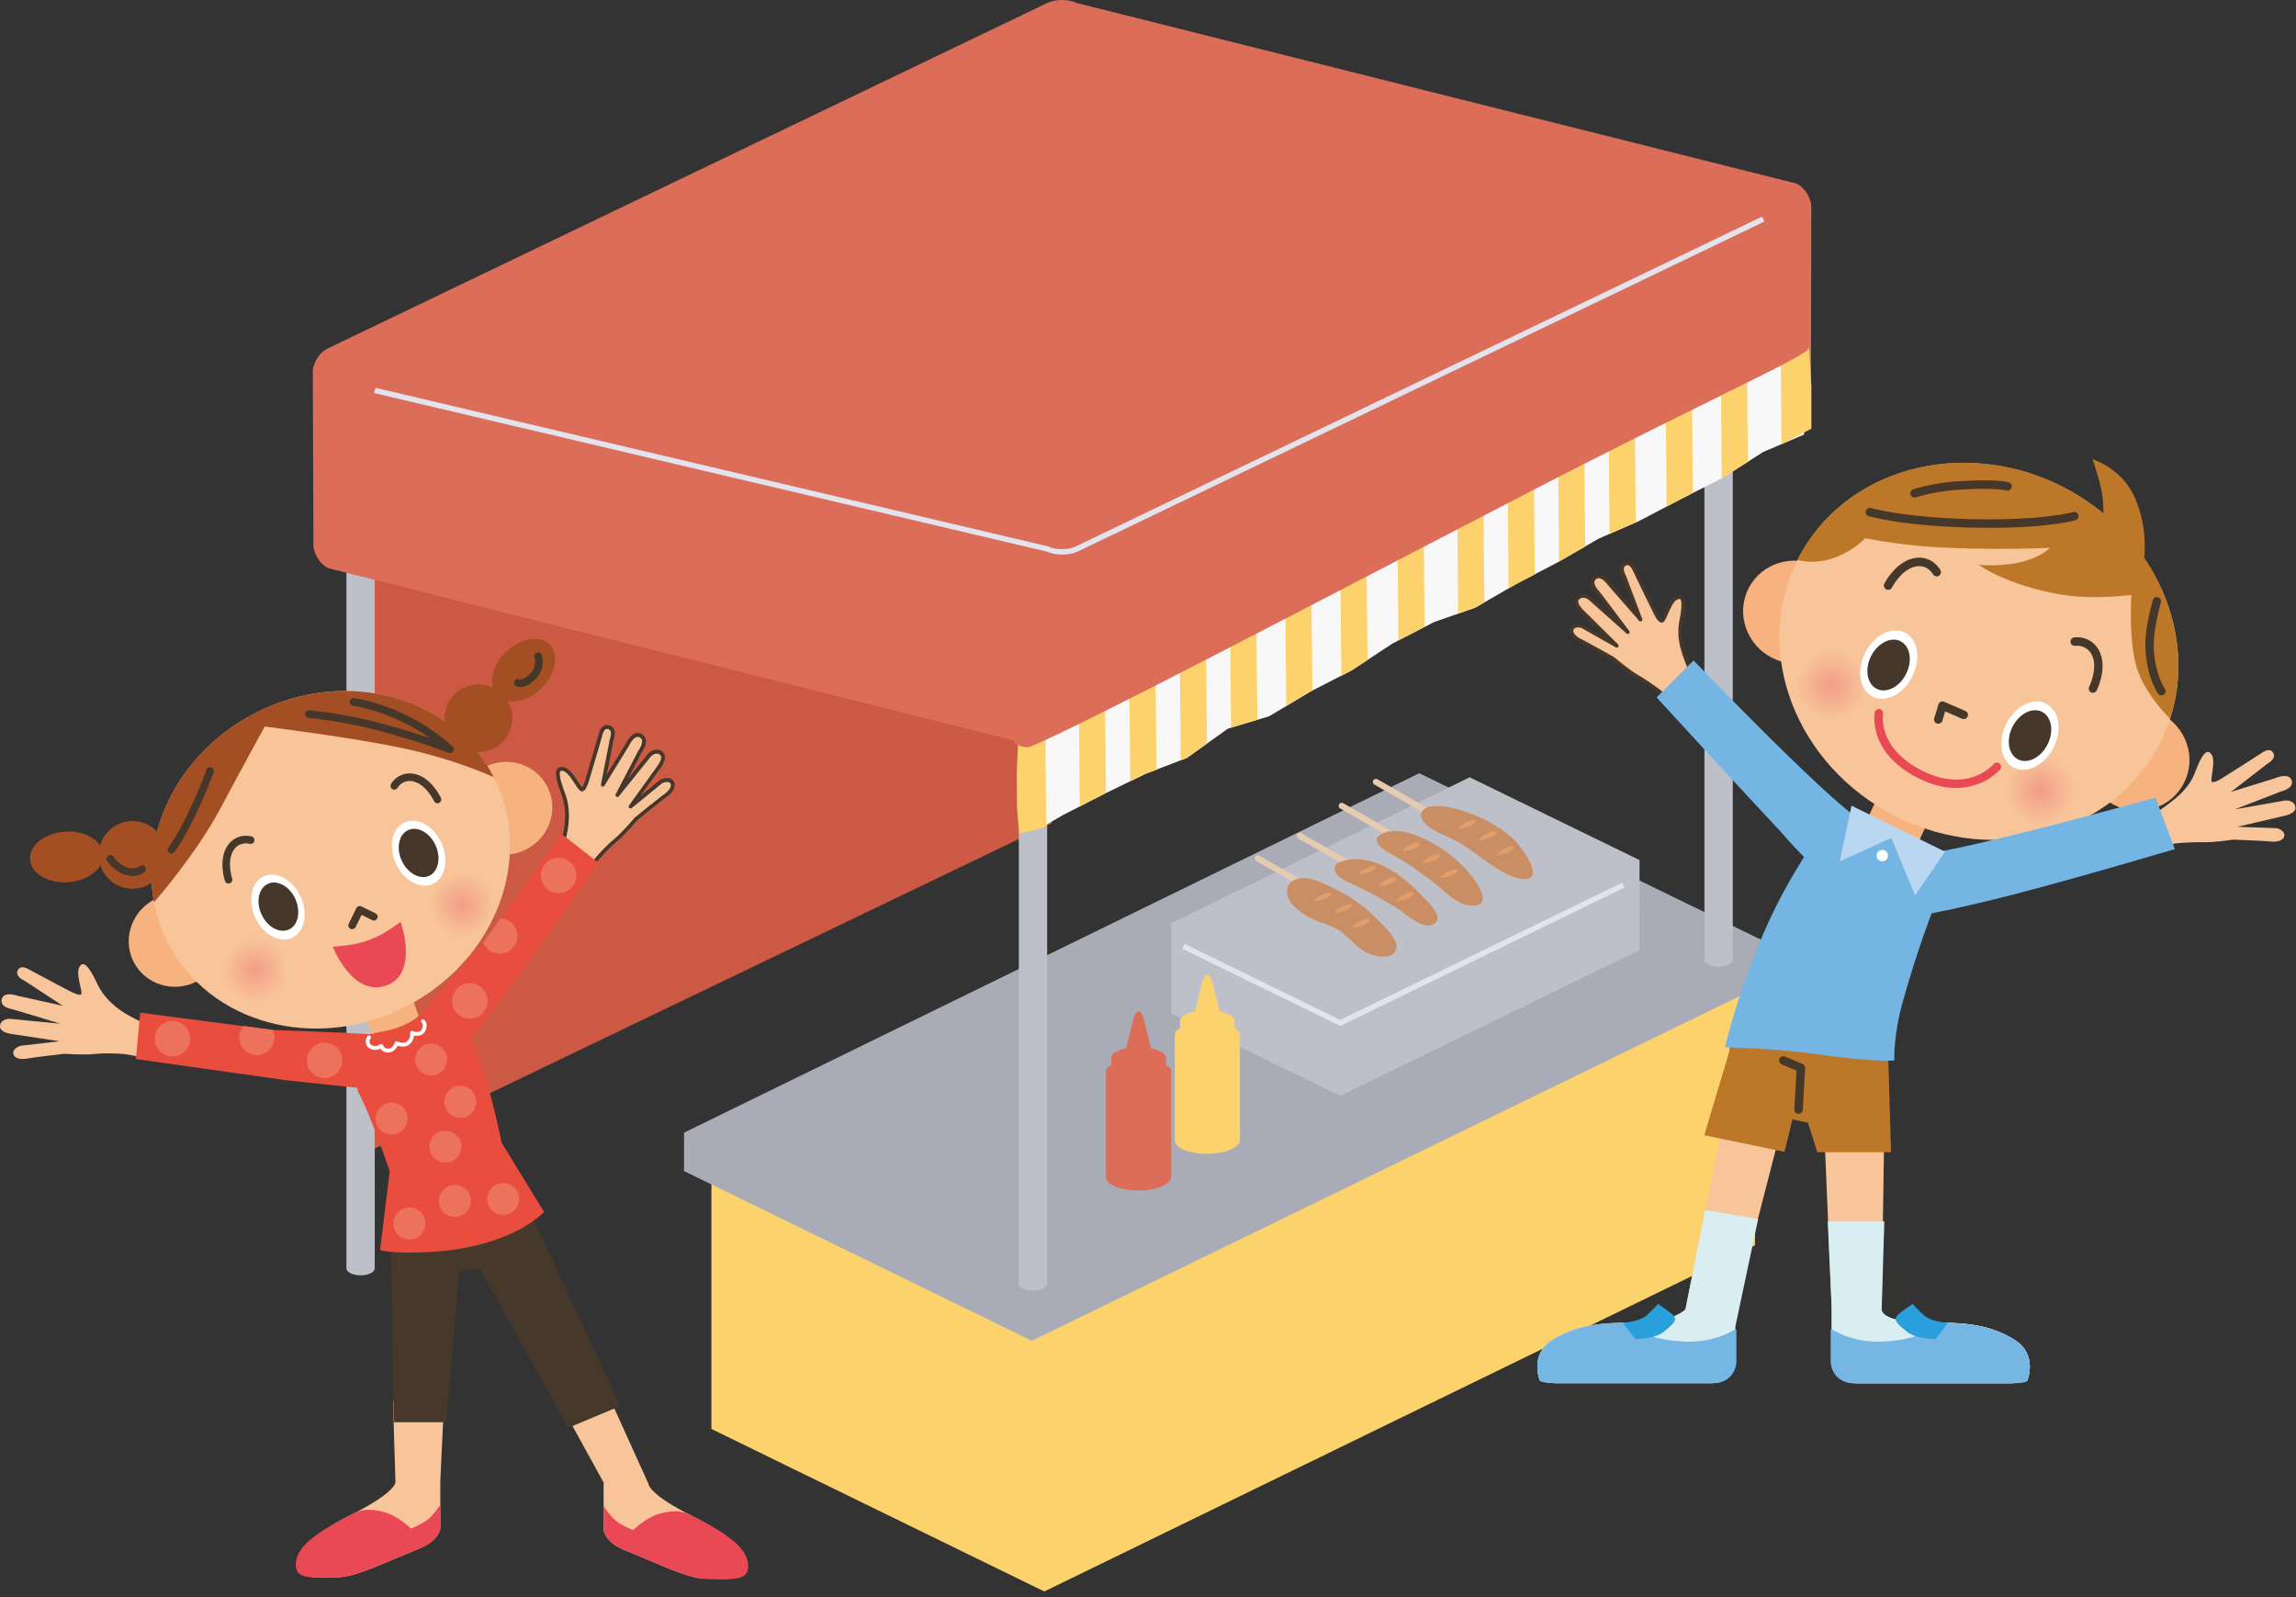
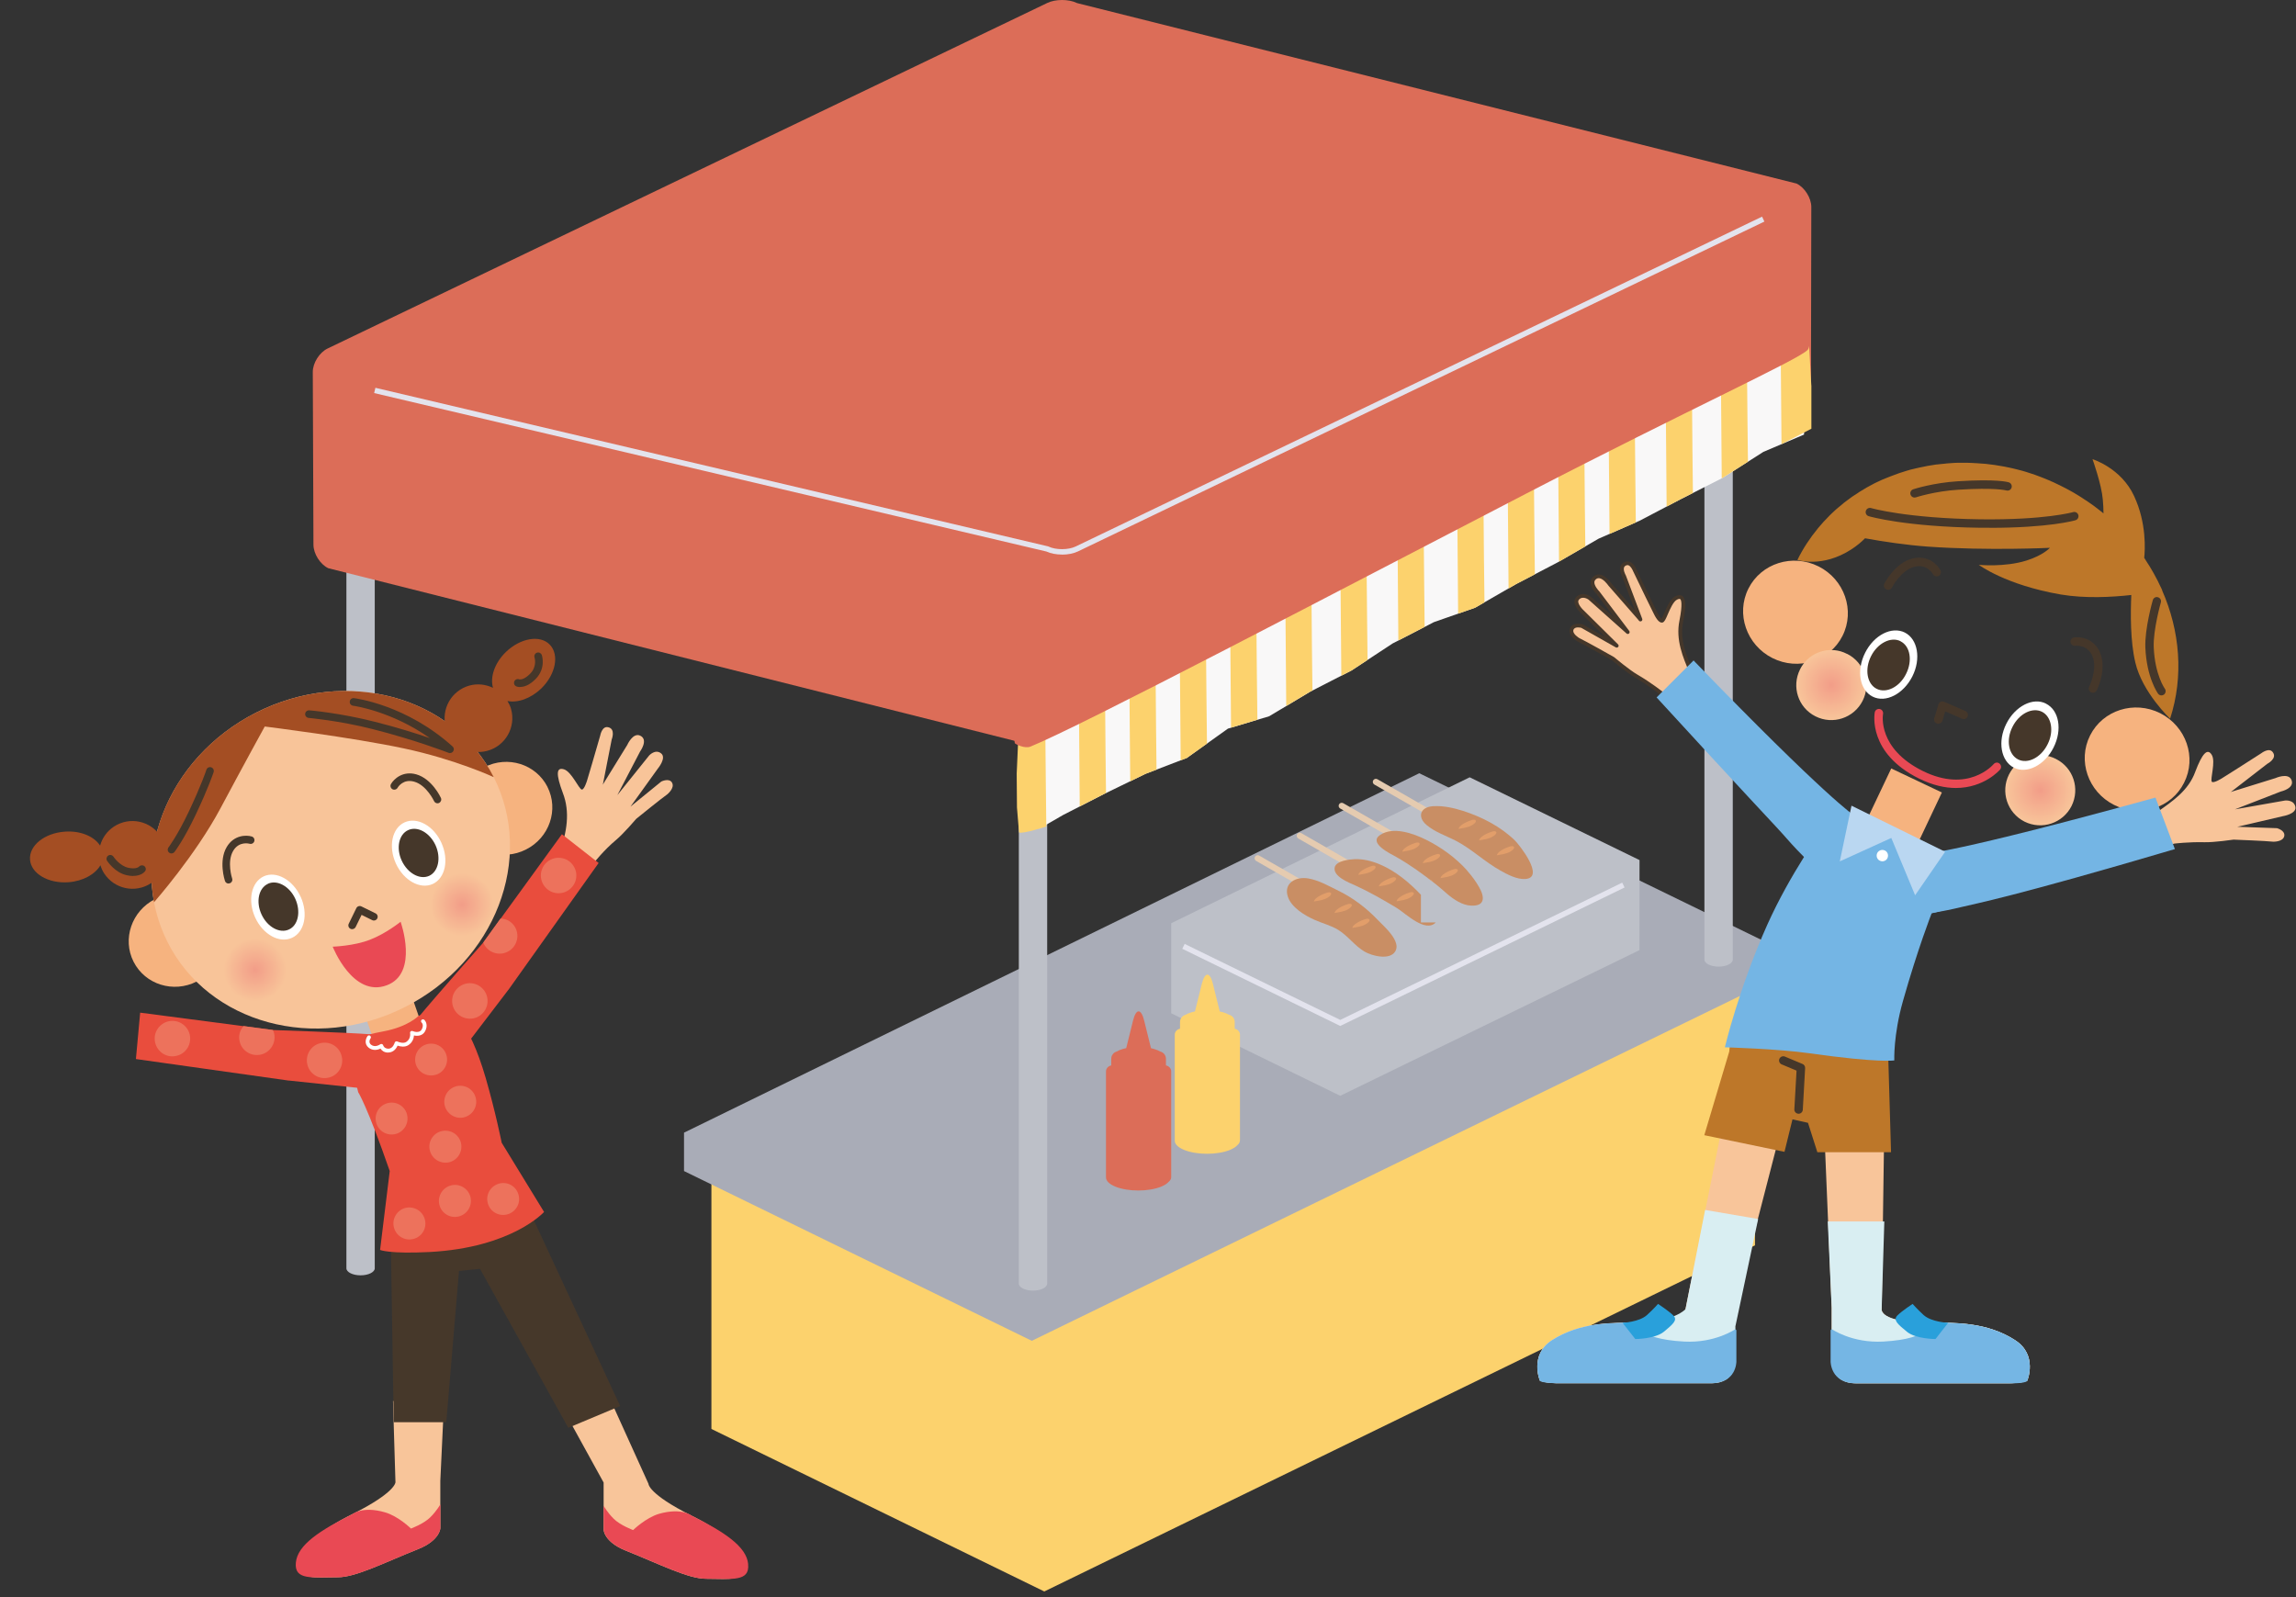
<svg xmlns="http://www.w3.org/2000/svg" width="345" height="240" viewBox="0 0 345 240" fill="none">
  <rect x="0" y="0" width="345" height="240" fill="#333333" stroke="none" />
-   <path d="M158.1 9.273L158.05 123.703L54.32 173.543L54.18 59.194L158.1 9.273Z" fill="#CC5943" />
  <path d="M213.418 122L106.898 174.08V214.73L156.918 239.15L263.708 187.14L263.718 146.51L213.418 122Z" fill="#FCD26D" />
  <path d="M213.261 116.195L102.781 170.205V175.975L155.041 201.485L265.801 147.545L265.821 141.795L213.261 116.195Z" fill="#A9ACB7" />
  <path d="M54.181 54.234C52.981 54.234 52.051 54.674 52.051 55.234V190.594C52.051 191.154 52.981 191.644 54.181 191.644C55.381 191.644 56.311 191.154 56.311 190.594V55.234C56.311 54.674 55.381 54.234 54.181 54.234Z" fill="#BDC0C8" />
  <path d="M155.22 73.781C154.02 73.781 153.09 74.221 153.09 74.781V192.891C153.09 193.451 154.02 193.941 155.22 193.941C156.42 193.941 157.35 193.451 157.35 192.891V74.781C157.35 74.221 156.42 73.781 155.22 73.781Z" fill="#BDC0C8" />
  <path d="M258.239 25.094C257.039 25.094 256.109 25.534 256.109 26.094V144.204C256.109 144.764 257.039 145.254 258.239 145.254C259.439 145.254 260.369 144.764 260.369 144.204V26.094C260.369 25.534 259.439 25.094 258.239 25.094Z" fill="#BDC0C8" />
  <path d="M161.8 0.443C160.58 -0.147 158.59 -0.147 157.37 0.443L49.22 52.373C48 52.962 47 54.542 47 55.892L47.1 81.853C47.1 83.203 48.1 84.793 49.32 85.382L157.36 112.562C158.58 113.152 160.57 113.152 161.8 112.562L269.9 60.623C271.12 60.032 272.12 58.453 272.12 57.102L272.17 31.102C272.17 29.753 271.17 28.163 269.95 27.582L161.8 0.453V0.443Z" fill="#DC6D58" />
  <path d="M271.079 58.112L270.929 51.062L264.839 53.413L258.649 56.862L252.459 60.523L246.259 63.273L240.069 66.653L233.879 70.233L227.689 72.922L221.499 76.073L215.309 79.312L209.119 82.743L202.929 85.493L196.739 89.052L190.549 92.882L184.359 95.692L178.159 98.093L171.979 102.383L165.789 105.082L159.599 108.402L155.309 110.543C155.429 112.063 155.539 113.582 155.679 115.092C155.859 117.092 156.289 119.112 156.299 121.112C156.299 122.232 156.209 123.383 156.149 124.543L159.739 122.473L165.939 119.293L172.129 116.283L178.329 113.902L184.509 109.492L190.709 107.633L196.889 103.932L203.079 100.753L209.259 96.692L215.449 93.493L221.649 91.323L227.839 87.752L234.029 84.522L240.219 80.942L246.409 78.233L252.599 74.983L258.789 71.843L264.969 67.903L271.079 65.302V58.123V58.112Z" fill="#F9F8F8" />
  <path d="M210.118 96.245L214.068 94.205C214.048 92.525 214.018 90.525 214.008 88.505C213.978 85.005 213.948 81.755 213.928 80.055L210.008 82.235C210.028 85.135 210.078 91.915 210.118 96.245Z" fill="#FCD26D" />
  <path d="M226.559 73.491C226.579 76.411 226.639 84.061 226.679 88.431L227.839 87.761L230.629 86.311C230.609 84.521 230.579 82.251 230.559 79.971C230.529 76.601 230.509 73.451 230.489 71.711L227.689 72.921L226.559 73.491Z" fill="#FCD26D" />
  <path d="M201.42 86.354C201.44 89.204 201.5 97.154 201.55 101.544L203.09 100.754L205.49 99.174C205.47 97.394 205.44 95.174 205.42 92.944C205.39 89.384 205.36 86.084 205.34 84.414L202.92 85.484L201.41 86.354H201.42Z" fill="#FCD26D" />
  <path d="M184.979 109.344L188.939 108.154C188.919 106.314 188.889 103.904 188.859 101.484C188.829 98.374 188.809 95.464 188.789 93.664L184.859 95.444C184.879 98.484 184.929 105.124 184.979 109.344Z" fill="#FCD26D" />
  <path d="M153.12 125.094C153.71 125.344 157.22 124.204 157.22 124.204C157.2 122.424 157.17 120.234 157.15 118.034C157.12 114.624 157.09 111.444 157.07 109.664L152.98 111.544L152.77 116.264C152.78 117.864 152.8 119.624 152.81 121.334L153.12 125.094Z" fill="#FCD26D" />
  <path d="M234.261 84.395L238.211 82.115C238.191 80.365 238.161 78.215 238.141 76.045C238.111 72.675 238.091 69.545 238.071 67.805L234.141 70.075C234.171 73.265 234.221 80.245 234.261 84.395Z" fill="#FCD26D" />
  <path d="M177.281 98.696C177.301 101.486 177.361 109.856 177.411 114.256L178.331 113.906L181.361 111.746C181.341 109.956 181.311 107.686 181.291 105.416C181.261 101.876 181.231 98.586 181.211 96.906L178.161 98.086L177.281 98.696Z" fill="#FCD26D" />
  <path d="M162.131 107.033C162.151 110.023 162.201 116.903 162.241 121.183L165.931 119.293L166.191 119.163C166.171 117.443 166.141 115.343 166.121 113.233C166.091 109.843 166.061 106.693 166.051 104.953L165.791 105.063L162.121 107.023L162.131 107.033Z" fill="#FCD26D" />
  <path d="M193.151 91.262C193.181 94.602 193.231 102.052 193.271 106.092L196.891 103.922L197.211 103.762C197.191 101.932 197.161 99.582 197.131 97.212C197.101 93.772 197.071 90.562 197.061 88.852L196.731 89.042L193.141 91.262H193.151Z" fill="#FCD26D" />
  <path d="M218.98 77.374C219 80.244 219.06 87.814 219.1 92.214L221.66 91.324L223.06 90.514C223.04 88.674 223.01 86.284 222.98 83.874C222.95 80.314 222.92 77.014 222.91 75.344L221.5 76.054L218.98 77.374Z" fill="#FCD26D" />
  <path d="M169.711 103.367C169.741 106.487 169.781 113.237 169.831 117.407L172.131 116.287L173.781 115.657C173.761 113.867 173.731 111.597 173.711 109.327C173.681 106.057 173.661 102.997 173.641 101.227L171.991 102.367L169.711 103.357V103.367Z" fill="#FCD26D" />
  <path d="M258.59 56.883C258.61 59.753 258.67 67.493 258.71 71.883L258.79 71.843L262.65 69.383C262.63 67.653 262.6 65.543 262.58 63.423C262.55 59.723 262.52 56.303 262.5 54.703L258.63 56.853L258.57 56.883H258.59Z" fill="#FCD26D" />
  <path d="M241.84 80.236L245.8 78.506C245.78 76.706 245.75 74.416 245.73 72.126C245.7 68.566 245.67 65.256 245.65 63.586L241.73 65.736C241.75 68.636 241.8 75.866 241.85 80.236H241.84Z" fill="#FCD26D" />
  <path d="M272.17 57.905L271.79 51.055L267.57 52.355C267.59 55.195 267.65 62.345 267.69 66.745L272.18 64.425V57.905H272.17Z" fill="#FCD26D" />
  <path d="M250.309 61.463C250.329 64.543 250.389 71.883 250.429 76.123L252.599 74.983L254.379 74.083C254.359 72.283 254.329 69.993 254.309 67.693C254.279 64.333 254.249 61.203 254.239 59.453L252.459 60.503L250.319 61.453L250.309 61.463Z" fill="#FCD26D" />
  <path d="M152.688 93.332C152.728 100.892 152.038 111.792 152.568 111.752C152.648 111.832 153.988 112.542 154.838 112.192C162.588 109.042 200.258 89.232 229.258 74.212C253.728 61.532 270.318 54.012 271.628 52.572C272.548 51.562 271.498 43.782 271.208 37.852C271.018 34.042 152.668 89.322 152.688 93.332Z" fill="#DC6D58" />
  <path d="M159.579 83.335C158.739 83.335 157.889 83.185 157.229 82.875L56.219 59.065L56.409 58.275L157.499 82.105L157.539 82.125C158.649 82.655 160.519 82.655 161.619 82.125L264.769 32.555L265.119 33.295L161.969 82.865C161.299 83.185 160.439 83.345 159.569 83.345L159.579 83.335Z" fill="#E3E3ED" />
  <path d="M220.838 116.805L175.988 138.735V152.265L201.388 164.665L246.348 142.775L246.358 129.245L220.838 116.805Z" fill="#BDC0C8" />
  <path d="M201.388 154.173L201.208 154.083L177.648 142.573L178.008 141.843L201.388 153.263L243.758 132.633L244.108 133.363L201.388 154.173Z" fill="#E3E3ED" />
  <path d="M214.58 122.454C214.5 122.454 214.42 122.434 214.35 122.394L206.51 117.894C206.29 117.764 206.21 117.484 206.34 117.264C206.47 117.044 206.75 116.964 206.97 117.094L214.81 121.594C215.03 121.724 215.11 122.004 214.98 122.224C214.9 122.374 214.74 122.454 214.58 122.454Z" fill="#E5CBB0" />
  <path d="M209.447 126.055C209.367 126.055 209.287 126.035 209.217 125.995L201.377 121.495C201.157 121.365 201.077 121.085 201.207 120.865C201.337 120.645 201.617 120.565 201.837 120.695L209.677 125.195C209.897 125.325 209.977 125.605 209.847 125.825C209.767 125.975 209.607 126.055 209.447 126.055Z" fill="#E5CBB0" />
  <path d="M203.146 130.555C203.066 130.555 202.986 130.535 202.916 130.495L195.076 125.995C194.856 125.875 194.776 125.585 194.906 125.365C195.036 125.145 195.316 125.065 195.536 125.195L203.376 129.695C203.596 129.825 203.676 130.105 203.546 130.325C203.466 130.475 203.306 130.555 203.146 130.555Z" fill="#E5CBB0" />
  <path d="M196.818 133.93C196.738 133.93 196.658 133.91 196.588 133.87L188.748 129.37C188.528 129.24 188.448 128.96 188.578 128.74C188.708 128.52 188.988 128.44 189.208 128.57L197.048 133.07C197.268 133.2 197.348 133.48 197.218 133.7C197.138 133.85 196.978 133.93 196.818 133.93Z" fill="#E5CBB0" />
  <path d="M215.45 121.136C215.37 121.136 215.3 121.136 215.23 121.156C213.37 121.326 212.96 122.786 214.35 123.966C215.64 125.056 217.25 125.566 218.73 126.326C221.13 127.566 223.09 129.506 225.45 130.816C226.53 131.416 227.91 132.166 229.19 132.086C232.24 131.896 228.25 126.896 227.63 126.296C225.48 124.206 222.69 122.766 219.85 121.856C218.5 121.426 216.9 121.056 215.45 121.146V121.136Z" fill="#C98E64" />
  <path d="M220.45 130.807C218.73 128.877 216.51 127.297 214.3 126.197C212.4 125.257 209.36 124.137 207.37 125.477C205.57 126.697 208.93 128.287 209.79 128.767C211.87 129.947 213.81 131.357 215.69 132.827C216.29 133.297 216.85 133.807 217.42 134.297C218.5 135.227 219.75 136.017 221.01 136.087C223.19 136.207 223.1 134.787 222.25 133.307C221.75 132.427 221.14 131.597 220.44 130.817L220.45 130.807Z" fill="#C98E64" />
  <path d="M214.379 131.906L215.389 132.536C215.319 132.456 215.249 132.396 215.179 132.326C214.909 132.186 214.639 132.046 214.379 131.906Z" fill="#E3AA7B" />
-   <path d="M213.51 134.457C211.76 132.607 209.71 130.897 207.35 129.897C206.15 129.387 204.85 129.057 203.54 129.107C202.74 129.137 200.79 129.357 200.56 130.317C200.24 131.697 202.69 132.627 203.62 133.047C205.7 133.987 207.87 135.227 209.89 136.447C211.16 137.217 214.18 140.247 215.74 138.617C216.83 137.467 214.13 135.117 213.5 134.457H213.51Z" fill="#C98E64" />
+   <path d="M213.51 134.457C211.76 132.607 209.71 130.897 207.35 129.897C206.15 129.387 204.85 129.057 203.54 129.107C202.74 129.137 200.79 129.357 200.56 130.317C200.24 131.697 202.69 132.627 203.62 133.047C205.7 133.987 207.87 135.227 209.89 136.447C211.16 137.217 214.18 140.247 215.74 138.617H213.51Z" fill="#C98E64" />
  <path d="M208.598 139.854C208.028 139.204 207.398 138.634 207.028 138.244C205.328 136.454 203.348 134.954 201.138 133.864C199.688 133.154 198.198 132.284 196.588 132.004C194.758 131.684 192.828 132.674 193.518 134.754C194.048 136.364 196.068 137.584 197.548 138.234C198.728 138.764 200.008 139.064 201.118 139.754C202.568 140.664 203.568 142.134 205.048 143.004C206.128 143.644 208.848 144.344 209.658 142.954C210.208 142.014 209.468 140.844 208.598 139.854Z" fill="#C98E64" />
  <path d="M227.5 127.285C227.44 127.135 227.18 127.085 226.85 127.215C226.85 127.215 225.12 127.745 224.91 128.525C225.62 128.395 226.36 128.325 226.97 127.955C227.43 127.675 227.57 127.425 227.51 127.285H227.5Z" fill="#E29E6A" />
  <path d="M224.828 125.043C224.768 124.893 224.518 124.843 224.178 124.973C224.178 124.973 222.448 125.503 222.238 126.283C222.948 126.153 223.688 126.083 224.298 125.713C224.758 125.433 224.898 125.183 224.838 125.043H224.828Z" fill="#E29E6A" />
  <path d="M221.75 123.317C221.69 123.167 221.43 123.117 221.1 123.247C221.1 123.247 219.37 123.777 219.16 124.557C219.87 124.427 220.61 124.357 221.22 123.987C221.68 123.707 221.82 123.457 221.76 123.317H221.75Z" fill="#E29E6A" />
  <path d="M219.045 130.715C218.985 130.565 218.725 130.515 218.385 130.645C218.385 130.645 216.655 131.175 216.445 131.955C217.155 131.825 217.895 131.755 218.505 131.385C218.965 131.105 219.105 130.865 219.045 130.715Z" fill="#E29E6A" />
  <path d="M216.385 128.473C216.325 128.323 216.065 128.273 215.725 128.403C215.725 128.403 213.995 128.933 213.785 129.713C214.495 129.583 215.235 129.513 215.845 129.143C216.305 128.863 216.445 128.613 216.385 128.473Z" fill="#E29E6A" />
  <path d="M213.297 126.746C213.237 126.596 212.977 126.546 212.647 126.676C212.647 126.676 210.917 127.206 210.707 127.986C211.417 127.856 212.147 127.786 212.767 127.416C213.227 127.136 213.367 126.886 213.307 126.746H213.297Z" fill="#E29E6A" />
  <path d="M212.436 134.199C212.376 134.049 212.116 133.999 211.776 134.129C211.776 134.129 210.046 134.659 209.836 135.439C210.546 135.309 211.286 135.239 211.896 134.869C212.356 134.589 212.496 134.349 212.436 134.199Z" fill="#E29E6A" />
  <path d="M209.766 131.961C209.706 131.811 209.446 131.771 209.116 131.891C209.116 131.891 207.386 132.421 207.176 133.201C207.886 133.071 208.626 133.001 209.236 132.631C209.696 132.351 209.836 132.101 209.776 131.951L209.766 131.961Z" fill="#E29E6A" />
  <path d="M206.688 130.231C206.628 130.081 206.368 130.031 206.038 130.161C206.038 130.161 204.308 130.691 204.098 131.471C204.808 131.341 205.548 131.271 206.158 130.901C206.618 130.621 206.758 130.371 206.698 130.231H206.688Z" fill="#E29E6A" />
  <path d="M205.778 138.199C205.718 138.049 205.458 137.999 205.128 138.129C205.128 138.129 203.397 138.669 203.188 139.439C203.897 139.309 204.637 139.239 205.247 138.869C205.707 138.589 205.848 138.339 205.788 138.199H205.778Z" fill="#E29E6A" />
  <path d="M203.11 135.957C203.05 135.807 202.8 135.757 202.46 135.887C202.46 135.887 200.73 136.417 200.52 137.197C201.23 137.067 201.97 136.997 202.58 136.627C203.04 136.347 203.18 136.097 203.12 135.947L203.11 135.957Z" fill="#E29E6A" />
  <path d="M200.018 134.231C199.958 134.081 199.698 134.031 199.358 134.161C199.358 134.161 197.628 134.691 197.418 135.471C198.118 135.341 198.868 135.271 199.478 134.901C199.938 134.621 200.078 134.371 200.018 134.231Z" fill="#E29E6A" />
  <path d="M175.198 160.119V159.109C175.198 158.579 174.828 158.129 174.328 158.009C174.218 157.949 174.098 157.889 173.968 157.829C173.658 157.699 173.308 157.589 172.948 157.509L171.928 153.379C171.468 151.509 170.708 151.509 170.248 153.379L169.228 157.499C168.848 157.579 168.498 157.689 168.178 157.819C168.038 157.879 167.908 157.949 167.788 158.019C167.388 158.129 167.078 158.469 166.998 158.879C166.978 158.949 166.978 159.009 166.978 159.069V160.099C166.528 160.189 166.188 160.559 166.188 160.999V176.869C166.188 176.869 166.188 176.889 166.188 176.899C166.168 177.409 166.638 177.929 167.608 178.319C169.498 179.089 172.578 179.089 174.478 178.319C175.018 178.099 175.398 177.839 175.628 177.569C175.848 177.399 175.988 177.149 175.988 176.869V160.999C175.988 160.559 175.648 160.189 175.198 160.099V160.119Z" fill="#DC6D58" />
  <path d="M185.53 154.583V153.573C185.53 153.043 185.16 152.593 184.66 152.483C184.55 152.423 184.44 152.363 184.3 152.303C183.99 152.173 183.64 152.063 183.28 151.993L182.26 147.863C181.8 145.993 181.05 145.993 180.58 147.863L179.56 151.983C179.18 152.063 178.82 152.173 178.51 152.303C178.37 152.363 178.24 152.433 178.12 152.503C177.72 152.613 177.41 152.953 177.33 153.363C177.32 153.423 177.31 153.493 177.31 153.553V154.583C176.86 154.673 176.52 155.043 176.52 155.483V171.353V171.373C176.5 171.893 176.97 172.413 177.94 172.803C179.84 173.573 182.91 173.573 184.81 172.803C185.35 172.583 185.73 172.323 185.96 172.053C186.17 171.883 186.32 171.633 186.32 171.353V155.483C186.32 155.043 185.98 154.673 185.53 154.583Z" fill="#FCD26D" />
  <path d="M307.882 126.371L298.352 128.771L295.742 135.431C295.742 135.431 305.712 133.061 307.872 132.421C315.952 130.031 326.702 126.771 326.702 126.771C326.702 126.771 328.852 126.501 331.252 126.561C332.682 126.601 335.622 126.171 335.622 126.171C335.622 126.171 340.592 126.361 341.562 126.481C341.562 126.481 343.022 126.541 343.232 125.661C343.432 124.791 342.142 124.451 342.142 124.451L336.182 124.241L343.012 122.651C343.012 122.651 345.082 122.321 344.912 121.271C344.712 120.141 343.362 120.291 343.362 120.291L335.822 121.621L342.722 118.941C342.722 118.941 344.862 118.471 344.312 117.181C343.822 116.061 341.902 116.931 341.902 116.931L335.452 118.931L335.202 119.021L340.682 114.781C340.682 114.781 342.242 113.971 341.502 113.021C340.952 112.271 339.782 113.191 339.782 113.191C338.082 114.311 333.842 116.971 333.842 116.971C333.842 116.971 332.612 117.751 332.352 117.471C332.062 117.121 332.972 114.461 332.342 113.431C331.702 112.381 330.922 113.171 329.852 116.001C328.832 118.821 326.382 120.441 324.252 121.951L307.882 126.361V126.371Z" fill="#F8C499" />
  <path d="M260.531 197.157L268.781 165.207L259.671 164.797L253.261 196.727C253.261 196.727 253.671 198.747 246.181 198.747C242.141 198.747 237.411 198.667 233.201 201.397C229.761 203.607 231.381 207.467 231.381 207.467C232.191 207.857 234.021 207.857 234.021 207.857H257.111C260.951 207.857 260.751 204.427 260.751 204.427L260.511 197.147L260.531 197.157Z" fill="#F8C59A" />
  <path d="M260.773 199.26L264.183 183.18L256.213 181.82L253.273 196.72C253.273 196.72 251.693 198.58 246.193 198.74C242.153 198.86 237.423 198.66 233.213 201.39C229.773 203.6 231.393 207.46 231.393 207.46C232.203 207.85 234.033 207.85 234.033 207.85H257.123C260.963 207.85 260.763 204.42 260.763 204.42V199.25L260.773 199.26Z" fill="#D9EEF2" />
  <path d="M260.771 199.728C260.771 199.728 257.741 201.848 253.071 201.598C245.581 201.188 246.181 198.758 246.181 198.758C242.141 198.758 237.411 198.688 233.201 201.388C229.761 203.618 231.381 207.478 231.381 207.478C231.581 207.838 234.021 207.868 234.021 207.868H257.111C260.951 207.868 260.911 204.598 260.911 204.598V199.888L260.761 199.728H260.771Z" fill="#75B6E4" />
  <path d="M302.803 201.4C298.593 198.67 293.873 198.75 289.833 198.75C282.333 198.75 282.743 196.73 282.743 196.73L283.153 167.68L274.043 168.09L275.233 196.53V204.44C275.233 204.44 275.053 207.87 278.893 207.87H301.983C301.983 207.87 303.803 207.87 304.623 207.48C304.623 207.48 306.243 203.62 302.803 201.41V201.4Z" fill="#F8C59A" />
  <path d="M302.801 201.397C298.591 198.667 293.871 198.747 289.831 198.747C282.331 198.747 282.741 196.727 282.741 196.727L283.141 183.547H274.641L275.231 196.517V204.427C275.231 204.427 275.051 207.857 278.891 207.857H301.981C301.981 207.857 303.801 207.857 304.621 207.467C304.621 207.467 306.241 203.607 302.801 201.397Z" fill="#D9EEF2" />
  <path d="M302.8 201.388C298.59 198.688 293.87 198.758 289.83 198.758C289.83 198.758 290.44 201.188 282.96 201.598C278.27 201.848 275.24 199.728 275.24 199.728L275.07 199.888V204.598C275.07 204.598 275.05 207.878 278.89 207.878H301.98C301.98 207.878 304.41 207.918 304.62 207.488C304.62 207.488 306.24 203.628 302.8 201.398V201.388Z" fill="#75B6E4" />
  <path d="M243.801 198.778C243.801 198.778 246.321 198.678 247.491 197.598C248.451 196.728 249.141 195.938 249.141 195.938C249.141 195.938 250.711 196.968 251.441 197.678C252.141 198.368 251.351 199.008 250.021 200.118C248.671 201.218 245.721 201.217 245.721 201.217L243.801 198.768V198.778Z" fill="#29A0DB" />
  <path d="M292.732 198.778C292.732 198.778 290.202 198.678 289.032 197.598C288.082 196.728 287.392 195.938 287.392 195.938C287.392 195.938 285.812 196.968 285.102 197.678C284.402 198.368 285.182 199.008 286.532 200.118C287.862 201.218 290.832 201.217 290.832 201.217L292.742 198.768L292.732 198.778Z" fill="#29A0DB" />
  <path d="M287.31 128.557L279.68 124.957L284.18 115.477L291.79 119.087L287.31 128.557Z" fill="#F6B37F" />
  <path d="M283.72 157.717C283.72 157.717 284.2 153.457 282.4 150.367L278.83 154.767L261.22 153.847C261.22 153.847 260.24 152.997 259.84 158.017L256.09 170.587L268.14 173.087L269.34 168.207L271.67 168.727L273.08 173.147H284.15L283.7 157.717H283.72Z" fill="#BD7729" />
  <path d="M290.071 129.296L278.291 139.116L278.191 124.156L284.761 124.976L290.071 129.296Z" fill="#74B5E4" />
  <path d="M270.261 167.363C270.261 167.363 270.241 167.363 270.221 167.363C269.871 167.343 269.601 167.043 269.621 166.693L269.951 160.883L267.711 159.943C267.391 159.803 267.241 159.433 267.371 159.113C267.511 158.793 267.881 158.643 268.201 158.773L270.851 159.883C271.101 159.983 271.251 160.233 271.241 160.503L270.891 166.763C270.871 167.103 270.591 167.363 270.261 167.363Z" fill="#45372A" />
  <path d="M324.602 107.174C320.682 105.214 315.972 106.714 314.062 110.514C312.142 114.314 313.762 118.994 317.662 120.954C321.562 122.934 326.282 121.424 328.182 117.624C330.112 113.824 328.492 109.154 324.602 107.174Z" fill="#F6B37F" />
  <path d="M273.24 85.107C269.34 83.157 264.63 84.647 262.72 88.447C260.81 92.237 262.43 96.927 266.33 98.887C270.22 100.847 274.95 99.347 276.86 95.547C278.77 91.747 277.16 87.077 273.25 85.107H273.24Z" fill="#F6B37F" />
-   <path d="M309.811 73.106C294.761 65.526 276.981 70.476 270.091 84.176C263.221 97.856 269.831 115.086 284.881 122.676C299.931 130.246 317.731 125.276 324.601 111.606C331.491 97.916 324.871 80.686 309.811 73.106Z" fill="#F8C499" />
  <path d="M277.53 98.26C277.22 98.1 276.91 97.97 276.59 97.88C274.21 97.2 271.61 98.29 270.48 100.58C269.17 103.19 270.19 106.35 272.81 107.65C275.4 108.95 278.56 107.91 279.88 105.31C281.19 102.72 280.14 99.54 277.54 98.25L277.53 98.26Z" fill="url(#paint0_radial_1022_13381)" />
  <path d="M308.942 114.053C308.632 113.893 308.322 113.773 307.992 113.673C305.622 113.003 303.032 114.083 301.872 116.383C300.572 118.993 301.612 122.153 304.202 123.463C306.812 124.763 309.962 123.713 311.272 121.123C312.572 118.513 311.532 115.353 308.932 114.053H308.942Z" fill="url(#paint1_radial_1022_13381)" />
  <path d="M291.24 108.758C291.18 108.758 291.12 108.758 291.06 108.728C290.73 108.628 290.54 108.268 290.64 107.938L291.27 105.848C291.32 105.678 291.45 105.528 291.61 105.458C291.77 105.378 291.96 105.378 292.13 105.458L295.33 106.848C295.65 106.988 295.8 107.358 295.66 107.678C295.52 107.998 295.14 108.148 294.83 108.008L292.29 106.898L291.87 108.298C291.79 108.568 291.54 108.748 291.26 108.748L291.24 108.758Z" fill="#45372A" />
  <path d="M293.89 118.411C292.3 118.411 290.45 118.031 288.35 116.991C280.66 113.171 281.66 107.301 281.7 107.051C281.76 106.711 282.1 106.481 282.44 106.541C282.78 106.601 283.01 106.941 282.95 107.281C282.91 107.491 282.12 112.481 288.91 115.851C295.71 119.221 299.41 115.001 299.57 114.821C299.8 114.551 300.2 114.521 300.46 114.751C300.73 114.981 300.76 115.371 300.54 115.641C300.51 115.681 298.15 118.411 293.89 118.411Z" fill="#E94954" />
  <path d="M324.882 88.7H324.902C324.862 88.63 324.832 88.56 324.812 88.5C324.712 88.3 324.612 88.1 324.512 87.89C324.422 87.69 324.332 87.52 324.242 87.32C324.142 87.12 324.032 86.93 323.922 86.72C323.832 86.54 323.732 86.34 323.632 86.18C323.522 85.97 323.402 85.77 323.282 85.57C323.172 85.39 323.072 85.21 322.962 85.03C322.842 84.83 322.692 84.64 322.582 84.44C322.462 84.26 322.362 84.08 322.242 83.9C322.222 83.89 322.202 83.86 322.192 83.83C322.312 82.71 322.582 78.63 320.672 74.54C318.712 70.3 314.422 69 314.422 69C314.422 69 315.782 72.75 315.972 75.08C316.042 75.77 316.062 76.48 316.072 77.15C315.982 77.08 315.892 77.01 315.822 76.94C315.622 76.78 315.412 76.63 315.202 76.46C315.042 76.35 314.882 76.21 314.722 76.09C314.512 75.92 314.282 75.78 314.062 75.62C313.902 75.5 313.722 75.39 313.572 75.28C313.332 75.12 313.072 74.97 312.852 74.81C312.692 74.71 312.542 74.6 312.382 74.51C312.102 74.34 311.822 74.18 311.552 74.01C311.412 73.94 311.282 73.85 311.122 73.77C310.702 73.54 310.282 73.31 309.832 73.09C309.392 72.87 308.962 72.66 308.512 72.45C308.352 72.39 308.202 72.33 308.062 72.25C307.762 72.13 307.462 72 307.142 71.87C306.972 71.8 306.802 71.74 306.632 71.67C306.342 71.56 306.082 71.46 305.772 71.35C305.592 71.29 305.432 71.24 305.232 71.17C304.952 71.07 304.672 70.99 304.402 70.9C304.222 70.84 304.032 70.79 303.852 70.74C303.562 70.67 303.272 70.59 303.002 70.52C302.812 70.47 302.652 70.43 302.472 70.39C302.162 70.31 301.842 70.26 301.532 70.19C301.382 70.16 301.242 70.12 301.092 70.1C300.162 69.92 299.252 69.8 298.342 69.7C298.192 69.69 298.032 69.67 297.892 69.67C297.572 69.65 297.262 69.61 296.942 69.6C296.772 69.59 296.602 69.6 296.422 69.57C296.132 69.56 295.852 69.56 295.562 69.54C295.382 69.53 295.202 69.54 295.012 69.54C294.742 69.53 294.462 69.56 294.192 69.54C294.002 69.56 293.822 69.56 293.642 69.56C293.362 69.58 293.072 69.59 292.802 69.62C292.622 69.62 292.462 69.65 292.292 69.67C291.982 69.69 291.672 69.72 291.372 69.76C291.232 69.78 291.092 69.8 290.942 69.8C290.072 69.92 289.192 70.09 288.332 70.28C288.202 70.32 288.062 70.34 287.932 70.37C287.632 70.44 287.332 70.51 287.052 70.58C286.892 70.63 286.722 70.68 286.572 70.72C286.292 70.8 286.062 70.88 285.782 70.97C285.612 71.01 285.442 71.09 285.292 71.13C285.032 71.23 284.772 71.32 284.532 71.41C284.372 71.46 284.212 71.52 284.052 71.59C283.782 71.69 283.542 71.8 283.272 71.9C283.112 71.97 282.982 72.03 282.832 72.08C282.542 72.22 282.292 72.34 281.992 72.47C281.892 72.53 281.762 72.59 281.642 72.64C280.872 73.03 280.102 73.47 279.382 73.93C279.282 73.99 279.172 74.06 279.062 74.15C278.802 74.32 278.562 74.46 278.302 74.64C278.172 74.74 278.052 74.83 277.912 74.93C277.692 75.09 277.462 75.26 277.252 75.42C277.102 75.51 277.002 75.63 276.862 75.74C276.652 75.9 276.442 76.08 276.232 76.26C276.092 76.36 275.982 76.47 275.852 76.58C275.642 76.76 275.442 76.96 275.242 77.15C275.122 77.27 275.012 77.36 274.912 77.47C274.692 77.69 274.482 77.91 274.262 78.15C274.172 78.24 274.102 78.33 274.012 78.41C273.722 78.75 273.432 79.07 273.142 79.41H273.152C271.972 80.84 270.922 82.42 270.082 84.14C270.082 84.14 273.812 85.4 278.212 82.54C279.022 82.01 279.692 81.45 280.242 80.89C283.112 81.41 286.492 81.91 289.682 82.14C298.752 82.78 308.022 82.32 308.022 82.32C308.022 82.32 307.052 83.43 304.482 84.24C301.212 85.26 297.342 84.88 297.342 84.88C297.342 84.88 301.352 87.91 309.682 89.34C313.312 89.95 317.292 89.74 320.252 89.41C320.132 92.15 320.092 96.37 320.862 99.57C321.912 104.06 326.082 108 326.082 108C328.142 101.66 327.582 94.81 324.862 88.67L324.882 88.7Z" fill="#BD7729" />
  <path d="M298.933 79.307C298.483 79.307 298.023 79.307 297.553 79.307C286.303 79.157 281.013 77.627 280.793 77.567C280.453 77.467 280.263 77.117 280.363 76.777C280.463 76.437 280.823 76.247 281.153 76.347C281.203 76.367 286.523 77.887 297.573 78.037C307.283 78.157 311.463 76.967 311.503 76.957C311.833 76.857 312.193 77.047 312.293 77.387C312.393 77.717 312.203 78.077 311.863 78.177C311.703 78.227 307.893 79.317 298.943 79.317L298.933 79.307Z" fill="#45372A" />
  <path d="M287.679 74.769C287.409 74.769 287.169 74.599 287.079 74.329C286.969 73.999 287.149 73.638 287.479 73.528C287.599 73.489 290.479 72.549 294.209 72.319C300.019 71.948 301.689 72.428 301.859 72.489C302.189 72.599 302.369 72.959 302.259 73.288C302.149 73.618 301.799 73.799 301.469 73.698C301.419 73.689 299.789 73.239 294.289 73.588C290.719 73.808 287.909 74.728 287.879 74.739C287.809 74.758 287.749 74.769 287.679 74.769Z" fill="#45372A" />
  <path d="M324.783 104.499C324.583 104.499 324.393 104.409 324.273 104.239C324.203 104.139 322.553 101.819 322.363 97.309C322.253 94.489 323.433 90.349 323.483 90.179C323.583 89.839 323.933 89.639 324.263 89.749C324.603 89.849 324.793 90.199 324.693 90.529C324.683 90.569 323.523 94.649 323.623 97.259C323.793 101.389 325.273 103.469 325.293 103.489C325.493 103.769 325.433 104.169 325.153 104.379C325.043 104.459 324.913 104.499 324.783 104.499Z" fill="#45372A" />
  <path d="M314.5 104.112C314.4 104.112 314.31 104.092 314.21 104.042C313.9 103.882 313.77 103.502 313.93 103.192C313.94 103.162 315.23 100.552 314.4 98.582C313.65 96.822 311.91 97.032 311.84 97.042C311.5 97.082 311.17 96.852 311.12 96.502C311.07 96.162 311.31 95.832 311.65 95.782C312.61 95.632 314.66 95.942 315.56 98.082C316.62 100.592 315.12 103.622 315.05 103.752C314.94 103.972 314.72 104.102 314.48 104.102L314.5 104.112Z" fill="#45372A" />
  <path d="M283.703 88.632C283.603 88.632 283.513 88.611 283.423 88.561C283.113 88.401 282.983 88.022 283.143 87.712C283.203 87.582 284.753 84.571 287.393 83.921C289.663 83.361 291.123 84.822 291.573 85.681C291.733 85.992 291.623 86.371 291.313 86.541C291.003 86.701 290.623 86.591 290.453 86.281C290.413 86.211 289.553 84.701 287.703 85.161C285.633 85.671 284.303 88.261 284.283 88.291C284.173 88.511 283.953 88.641 283.713 88.641L283.703 88.632Z" fill="#45372A" />
  <path d="M286.239 95.059C284.259 94.069 281.599 95.419 280.259 98.089C278.919 100.739 279.419 103.689 281.379 104.679C283.339 105.669 286.009 104.299 287.349 101.649C288.689 99.009 288.169 96.039 286.229 95.059H286.239Z" fill="white" />
  <path d="M285.58 96.354C284.13 95.624 282.13 96.644 281.15 98.594C280.15 100.574 280.54 102.774 281.98 103.504C283.43 104.244 285.44 103.244 286.41 101.264C287.41 99.284 287.03 97.084 285.57 96.364L285.58 96.354Z" fill="#45372A" />
  <path d="M307.432 105.73C305.482 104.74 302.812 106.1 301.472 108.76C300.132 111.42 300.652 114.36 302.612 115.36C304.562 116.34 307.242 114.99 308.572 112.33C309.912 109.67 309.412 106.73 307.432 105.74V105.73Z" fill="white" />
  <path d="M306.832 106.959C305.372 106.239 303.382 107.249 302.402 109.219C301.402 111.179 301.782 113.379 303.242 114.119C304.692 114.849 306.682 113.839 307.662 111.869C308.672 109.909 308.282 107.699 306.832 106.959Z" fill="#45372A" />
  <path d="M273.68 124.898C273.68 124.898 269.06 131.168 265.56 138.948C261.29 148.478 259.18 157.378 259.18 157.378C259.18 157.378 267.14 157.598 271.91 158.278C282.39 159.758 284.64 159.348 284.64 159.348C284.64 159.348 284.48 155.588 285.94 150.428C288.18 142.508 290.25 137.248 290.25 137.248L294.2 136.248C294.2 136.248 294.82 133.728 293.77 132.098C292.58 130.268 292.12 130.348 289.77 128.758C287.41 127.198 280.33 123.488 274.62 120.398L273.67 124.888L273.68 124.898Z" fill="#74B5E4" />
  <path d="M283.202 127.797C282.762 127.597 282.262 127.797 282.062 128.217C281.872 128.647 282.062 129.167 282.492 129.347C282.912 129.547 283.432 129.367 283.622 128.927C283.812 128.487 283.622 127.977 283.202 127.797Z" fill="white" />
  <path d="M323.882 119.854C293.062 128.344 289.112 128.294 289.112 128.294L287.992 137.544C287.992 137.544 291.632 137.074 294.762 136.294C296.902 135.774 302.492 134.764 326.802 127.594L323.882 119.844V119.854Z" fill="#74B5E4" />
  <path d="M265.88 113.689L272.73 120.729L271.46 127.779C271.46 127.779 264.21 120.529 262.7 118.849C257.08 112.579 249.64 104.169 249.64 104.169C249.64 104.169 247.96 102.809 245.87 101.599C244.64 100.889 242.37 98.979 242.37 98.979C242.37 98.979 238.03 96.539 237.16 96.129C237.16 96.129 235.87 95.409 236.16 94.549C236.46 93.709 237.73 94.099 237.73 94.099L242.92 97.049L237.93 92.109C237.93 92.109 236.34 90.749 237.02 89.939C237.79 89.079 238.87 89.919 238.87 89.919L244.57 94.999L240.12 89.099C240.12 89.099 238.54 87.579 239.69 86.769C240.7 86.069 241.87 87.819 241.87 87.819L246.31 92.899L246.47 93.099L244.03 86.619C244.03 86.619 243.12 85.109 244.25 84.689C245.11 84.339 245.63 85.739 245.63 85.739C246.48 87.579 248.7 92.079 248.7 92.079C248.7 92.079 249.34 93.389 249.71 93.279C250.14 93.129 250.75 90.389 251.84 89.849C252.94 89.289 253.18 90.369 252.6 93.339C252 96.279 253.23 98.939 254.26 101.349L265.88 113.679V113.689Z" fill="#F8C499" />
  <path d="M249.652 104.452C249.592 104.452 249.532 104.432 249.472 104.392C249.452 104.382 247.782 103.032 245.742 101.852C244.502 101.142 242.292 99.282 242.202 99.202C242.202 99.202 237.912 96.792 237.052 96.392C236.972 96.352 235.542 95.542 235.902 94.462C236.212 93.592 237.292 93.672 237.832 93.832L241.222 95.752L237.742 92.312C237.082 91.752 236.132 90.562 236.822 89.752C237.572 88.912 238.612 89.352 239.062 89.692L242.632 92.872L239.912 89.272C239.842 89.202 238.942 88.312 239.012 87.432C239.042 87.072 239.222 86.762 239.552 86.542C239.832 86.352 240.132 86.292 240.462 86.352C241.352 86.522 242.102 87.632 242.132 87.672L245.662 91.712L243.792 86.732C243.752 86.682 243.252 85.802 243.492 85.102C243.602 84.792 243.832 84.562 244.172 84.442C244.422 84.342 244.692 84.342 244.942 84.442C245.562 84.712 245.892 85.552 245.922 85.642C246.752 87.442 248.962 91.902 248.982 91.952C249.202 92.402 249.512 92.862 249.672 92.982C249.762 92.842 249.952 92.412 250.092 92.082C250.492 91.142 250.992 89.972 251.742 89.602C252.172 89.382 252.532 89.372 252.802 89.572C253.332 89.972 253.362 91.112 252.912 93.402C252.362 96.102 253.392 98.532 254.392 100.872L254.552 101.242C254.612 101.382 254.552 101.552 254.402 101.612C254.262 101.672 254.092 101.612 254.032 101.462L253.872 101.092C252.882 98.782 251.772 96.162 252.352 93.282C252.872 90.652 252.602 90.122 252.462 90.022C252.362 89.942 252.132 90.042 252.002 90.102C251.432 90.382 250.962 91.492 250.612 92.292C250.272 93.092 250.112 93.442 249.832 93.542C249.422 93.662 248.972 93.202 248.482 92.192C248.462 92.152 246.252 87.672 245.402 85.852C245.322 85.642 245.052 85.092 244.712 84.952C244.602 84.902 244.492 84.902 244.382 84.952C244.192 85.022 244.082 85.122 244.032 85.272C243.892 85.662 244.192 86.282 244.302 86.472L246.762 92.992C246.812 93.122 246.762 93.272 246.632 93.342C246.512 93.412 246.352 93.382 246.272 93.272L246.112 93.072L241.682 88.002C241.482 87.712 240.902 86.992 240.352 86.892C240.182 86.862 240.022 86.892 239.872 86.992C239.692 87.122 239.592 87.272 239.572 87.462C239.532 87.982 240.112 88.672 240.332 88.882L244.812 94.812C244.902 94.932 244.882 95.092 244.782 95.192C244.672 95.292 244.512 95.292 244.402 95.192L238.702 90.112C238.702 90.112 237.832 89.462 237.252 90.112C236.842 90.592 237.772 91.572 238.132 91.882L243.132 96.832C243.232 96.932 243.242 97.092 243.162 97.202C243.082 97.312 242.922 97.352 242.792 97.282L237.602 94.342C237.602 94.342 236.632 94.082 236.432 94.642C236.222 95.252 237.292 95.872 237.302 95.882C238.162 96.282 242.342 98.632 242.512 98.732C242.582 98.782 244.822 100.672 246.022 101.362C248.102 102.572 249.812 103.942 249.832 103.952C249.952 104.052 249.972 104.232 249.872 104.352C249.812 104.422 249.732 104.462 249.652 104.462V104.452Z" fill="#45372A" />
  <path d="M254.472 99.242C274.472 119.942 278.642 122.572 278.642 122.572L273.182 130.862C273.182 130.862 270.502 128.342 268.392 125.912C266.952 124.242 262.982 120.162 248.922 104.802L254.472 99.252V99.242Z" fill="#74B5E4" />
  <path d="M292.279 127.99L287.769 134.53L284.189 125.92L276.449 129.44L278.209 121.07L292.279 127.99Z" fill="#BAD7F1" />
-   <path d="M36.292 155.428C36.292 155.428 33.452 155.168 27.422 154.638L21.542 153.688C18.312 152.298 15.832 150.478 14.572 147.738C13.292 145.008 12.462 144.278 11.902 145.368C11.362 146.458 12.462 149.038 12.202 149.408C11.982 149.698 10.682 149.038 10.682 149.038C10.682 149.038 6.232 146.708 4.452 145.738C4.452 145.738 3.232 144.898 2.732 145.698C2.072 146.718 3.702 147.388 3.702 147.388L9.492 151.178L9.252 151.098L2.652 149.638C2.652 149.638 0.692 148.908 0.282 150.058C-0.168 151.408 2.002 151.698 2.002 151.698L9.082 153.828L1.482 153.098C1.482 153.098 0.092 153.048 0.002 154.188C-0.078 155.258 2.012 155.418 2.012 155.418L8.952 156.468L3.022 157.158C3.022 157.158 1.762 157.598 2.022 158.438C2.302 159.308 3.772 159.118 3.772 159.118C4.722 158.918 9.652 158.358 9.652 158.358C9.652 158.358 12.622 158.548 14.042 158.398C16.442 158.148 18.902 158.418 18.902 158.418C18.902 158.418 29.272 160.368 37.652 161.388C39.882 161.658 53.132 162.378 53.132 162.378L53.672 156.308L36.312 155.448L36.292 155.428Z" fill="#F8C499" />
  <path d="M59.052 210.523L59.422 222.733C59.422 222.733 59.502 224.243 52.972 227.513C48.102 229.943 45.652 232.143 45.422 234.823C45.172 237.503 46.882 237.013 50.772 237.013C53.462 237.013 57.682 234.833 62.882 232.763C66.082 231.473 66.162 229.663 66.162 229.663V222.553L66.712 210.873L59.052 210.523Z" fill="#F8C59A" />
  <path d="M111.451 235.063C111.211 232.383 108.771 230.183 103.901 227.753C97.371 224.483 97.441 222.973 97.441 222.973L91.801 210.523L84.141 210.873L90.701 222.783V229.893C90.701 229.893 90.771 231.703 93.981 232.993C99.171 235.073 103.411 237.243 106.091 237.243C109.981 237.243 111.681 237.733 111.441 235.053L111.451 235.063Z" fill="#F8C59A" />
  <path d="M61.754 229.697C61.754 229.697 59.864 227.837 57.844 227.257C54.444 226.277 52.984 227.517 52.984 227.517C48.114 229.947 44.694 232.137 44.454 234.827C44.204 237.507 46.894 237.017 50.784 237.017C53.474 237.017 57.694 234.847 62.894 232.767C66.094 231.467 66.174 229.657 66.174 229.657V226.047C66.174 226.047 65.654 227.007 64.674 227.987C63.704 228.977 61.754 229.697 61.754 229.697Z" fill="#E94954" />
  <path d="M112.423 235.053C112.183 232.373 108.773 230.173 103.903 227.743C103.903 227.743 102.443 226.513 99.023 227.483C97.033 228.073 95.133 229.923 95.133 229.923C95.133 229.923 93.183 229.203 92.203 228.213C91.223 227.233 90.703 226.273 90.703 226.273V229.883C90.703 229.883 90.773 231.693 93.983 232.993C99.173 235.073 103.413 237.243 106.093 237.243C109.983 237.243 112.673 237.733 112.413 235.053H112.423Z" fill="#E94954" />
  <path d="M85.39 214.557L93.19 211.287L79.32 181.437C79.32 181.437 77.21 181.007 77.21 177.757L61.03 178.667C61.03 178.667 58.4 175.777 58.76 178.667C59.12 181.537 58.76 188.707 58.76 188.707L59.16 213.717H67.06L68.97 190.987L72.12 190.667L85.39 214.557Z" fill="#46382A" />
  <path d="M43.392 162.382L20.422 159.142L21.062 152.172L41.012 154.782C41.012 154.782 52.402 155.162 55.612 155.422C58.782 155.662 56.862 160.562 56.862 160.562L56.292 163.742L43.402 162.372L43.392 162.382Z" fill="#E94D3D" />
  <path d="M63.24 153.631L56.08 156.111L52.57 146.011L59.73 143.531L63.24 153.631Z" fill="#F6B37F" />
  <path d="M75.381 171.7C75.381 171.7 74.451 167.05 72.971 161.95C70.421 153.16 67.521 151.43 67.521 151.43C66.151 151.77 62.911 152.64 62.911 152.64C62.911 152.64 61.361 154.29 57.591 154.99C55.801 155.32 55.001 155.58 55.001 155.58C55.001 155.58 51.971 157.3 53.821 164.12C53.821 164.12 55.151 166.15 58.561 175.97L57.111 187.83C57.111 187.83 58.481 188.45 64.571 188.14C76.981 187.47 81.751 182.12 81.751 182.12L75.371 171.7H75.381Z" fill="#E94D3D" />
  <path d="M23.282 135.116C19.782 136.896 18.342 141.106 20.072 144.526C21.812 147.946 26.052 149.276 29.552 147.496C33.072 145.716 34.502 141.516 32.772 138.096C31.042 134.676 26.782 133.336 23.282 135.116Z" fill="#F6B37F" />
  <path d="M82.261 118.239C80.531 114.829 76.291 113.489 72.791 115.279C69.291 117.049 67.831 121.269 69.571 124.689C71.301 128.109 75.541 129.429 79.031 127.659C82.561 125.879 83.991 121.669 82.261 118.249V118.239Z" fill="#F6B37F" />
  <path d="M74.192 116.783C67.992 104.573 52.012 100.233 38.492 107.083C24.962 113.943 19.022 129.393 25.192 141.603C31.372 153.813 47.362 158.173 60.882 151.313C74.422 144.453 80.372 129.013 74.192 116.793V116.783Z" fill="#F8C499" />
  <path d="M38.482 107.083C27.102 112.853 21.082 124.713 23.142 135.583C23.142 135.583 29.362 128.533 33.122 121.473C36.762 114.653 39.782 109.173 39.782 109.173C39.782 109.173 52.862 110.793 60.682 112.463C68.482 114.123 74.192 116.783 74.192 116.783C67.992 104.573 52.022 100.233 38.492 107.083H38.482Z" fill="#A44E23" />
  <path d="M37.953 141.032C37.413 141.072 36.873 141.212 36.352 141.442C33.972 142.542 32.932 145.362 34.013 147.732C35.112 150.112 37.943 151.152 40.303 150.062C42.682 148.962 43.712 146.162 42.633 143.782C41.773 141.912 39.862 140.872 37.943 141.032H37.953Z" fill="url(#paint2_radial_1022_13381)" />
  <path d="M73.731 133.969C72.871 132.109 70.961 131.059 69.031 131.219C68.481 131.259 67.961 131.389 67.441 131.629C65.071 132.729 64.021 135.539 65.101 137.919C66.191 140.299 69.021 141.349 71.391 140.249C73.781 139.159 74.821 136.349 73.721 133.959L73.731 133.969Z" fill="url(#paint3_radial_1022_13381)" />
  <path d="M52.912 139.63C52.832 139.63 52.742 139.61 52.662 139.57C52.382 139.43 52.262 139.09 52.402 138.81L53.542 136.47C53.612 136.33 53.722 136.23 53.872 136.18C54.012 136.13 54.172 136.14 54.312 136.21L56.432 137.25C56.712 137.39 56.832 137.73 56.692 138.01C56.552 138.29 56.212 138.41 55.932 138.27L54.332 137.48L53.442 139.3C53.342 139.5 53.142 139.62 52.932 139.62L52.912 139.63Z" fill="#45372A" />
  <path d="M65.743 120.712C65.522 120.712 65.323 120.592 65.222 120.382C65.213 120.362 64.093 117.982 62.242 117.462C60.612 117.002 59.822 118.232 59.742 118.382C59.583 118.652 59.233 118.742 58.962 118.592C58.693 118.432 58.593 118.092 58.752 117.812C59.182 117.062 60.523 115.792 62.553 116.362C64.903 117.032 66.203 119.782 66.252 119.902C66.382 120.192 66.252 120.522 65.972 120.662C65.892 120.702 65.812 120.712 65.733 120.712H65.743Z" fill="#45372A" />
  <path d="M34.342 132.771C34.102 132.771 33.882 132.621 33.802 132.381C33.762 132.261 32.822 129.371 34.072 127.271C35.152 125.461 37.002 125.451 37.832 125.701C38.132 125.791 38.302 126.111 38.212 126.411C38.122 126.711 37.812 126.881 37.502 126.791C37.422 126.771 35.922 126.371 35.042 127.851C34.062 129.491 34.872 131.991 34.882 132.011C34.982 132.311 34.822 132.631 34.522 132.731C34.462 132.751 34.402 132.761 34.342 132.761V132.771Z" fill="#45372A" />
  <path d="M66.321 126.632C65.151 124.082 62.681 122.712 60.781 123.582C58.901 124.452 58.321 127.222 59.491 129.772C60.671 132.332 63.141 133.692 65.031 132.832C66.911 131.962 67.491 129.192 66.321 126.642V126.632Z" fill="white" />
  <path d="M45.162 134.743C43.992 132.193 41.502 130.833 39.642 131.683C37.752 132.553 37.182 135.323 38.342 137.873C39.512 140.433 41.992 141.803 43.882 140.923C45.762 140.073 46.342 137.303 45.172 134.743H45.162Z" fill="white" />
  <path d="M65.444 127.009C64.564 125.109 62.733 124.099 61.334 124.739C59.923 125.379 59.493 127.449 60.364 129.329C61.243 131.229 63.084 132.239 64.474 131.619C65.874 130.979 66.303 128.909 65.444 127.009Z" fill="#45372A" />
  <path d="M40.263 132.811C38.853 133.461 38.423 135.511 39.293 137.401C40.163 139.301 42.023 140.321 43.423 139.671C44.813 139.041 45.233 136.971 44.373 135.071C43.513 133.181 41.643 132.161 40.263 132.801V132.811Z" fill="#45372A" />
  <path d="M24.162 125.703C22.632 123.333 19.492 122.663 17.132 124.203C16.062 124.903 15.362 125.933 15.042 127.073C14.152 125.683 12.082 124.793 9.722 124.973C6.682 125.193 4.352 127.063 4.512 129.173C4.652 131.263 7.252 132.793 10.282 132.573C12.482 132.413 14.302 131.373 15.092 130.023C15.222 130.443 15.392 130.853 15.642 131.233C17.172 133.593 20.312 134.273 22.672 132.733C25.032 131.203 25.702 128.053 24.162 125.703Z" fill="#A44E23" />
  <path d="M81.341 103.45C83.511 101.32 84.071 98.38 82.611 96.87C81.161 95.36 78.191 95.87 76.011 97.98C74.311 99.63 73.611 101.78 74.081 103.36C73.011 102.85 71.761 102.68 70.531 103.02C67.821 103.78 66.241 106.57 66.991 109.29C67.741 111.99 70.551 113.57 73.251 112.82C75.951 112.08 77.541 109.28 76.801 106.57C76.681 106.12 76.481 105.72 76.251 105.34C77.781 105.65 79.761 104.98 81.341 103.44V103.45Z" fill="#A44E23" />
  <path d="M25.772 128.252C25.652 128.252 25.522 128.212 25.422 128.132C25.172 127.942 25.132 127.582 25.322 127.332C25.332 127.312 26.632 125.622 28.372 121.952C30.272 117.932 31.012 115.702 31.012 115.672C31.112 115.372 31.432 115.202 31.732 115.302C32.032 115.402 32.192 115.722 32.102 116.022C32.072 116.112 31.342 118.342 29.402 122.432C27.602 126.232 26.272 127.952 26.222 128.022C26.112 128.162 25.942 128.242 25.772 128.242V128.252Z" fill="#45372A" />
  <path d="M67.624 113.171C67.554 113.171 67.484 113.161 67.414 113.131C67.364 113.111 62.324 111.161 56.024 109.571C50.904 108.271 46.414 107.891 46.374 107.881C46.064 107.851 45.824 107.581 45.854 107.261C45.884 106.951 46.154 106.721 46.474 106.741C46.524 106.741 51.094 107.131 56.314 108.461C59.574 109.281 62.504 110.201 64.584 110.911C58.744 106.801 53.114 106.061 53.054 106.051C52.744 106.011 52.514 105.731 52.554 105.411C52.594 105.101 52.874 104.871 53.194 104.911C53.514 104.951 61.074 105.931 68.004 112.171C68.214 112.351 68.254 112.661 68.104 112.891C67.994 113.061 67.814 113.161 67.614 113.161L67.624 113.171Z" fill="#45372A" />
  <path d="M20.014 131.636C19.734 131.636 19.424 131.606 19.074 131.526C17.264 131.146 16.144 129.436 16.094 129.356C15.924 129.096 16.004 128.736 16.264 128.566C16.524 128.396 16.884 128.476 17.054 128.736C17.054 128.746 17.974 130.126 19.304 130.406C20.484 130.656 20.874 130.246 20.894 130.226C21.104 129.996 21.454 129.966 21.694 130.156C21.934 130.346 21.984 130.686 21.794 130.926C21.734 131.016 21.224 131.626 20.004 131.626L20.014 131.636Z" fill="#45372A" />
  <path d="M78.171 103.247C77.831 103.247 77.621 103.157 77.57 103.137C77.281 103.007 77.16 102.667 77.29 102.377C77.421 102.087 77.76 101.967 78.05 102.097C78.05 102.097 78.081 102.097 78.16 102.097C78.38 102.097 78.9 102.007 79.65 101.247C80.76 100.137 80.32 98.817 80.32 98.807C80.221 98.507 80.38 98.187 80.68 98.077C80.981 97.977 81.3 98.137 81.41 98.427C81.441 98.507 82.07 100.437 80.471 102.047C79.51 103.017 78.701 103.227 78.18 103.227L78.171 103.247Z" fill="#45372A" />
  <path d="M60.202 138.508C60.202 138.508 58.002 140.288 55.602 141.208C53.202 142.158 49.992 142.258 49.992 142.258C49.992 142.258 53.012 149.968 58.122 148.058C62.982 146.248 60.192 138.508 60.192 138.508H60.202Z" fill="#E94954" />
  <path d="M100.991 117.628C100.571 116.848 99.371 117.438 99.371 117.438L94.741 121.208L98.831 115.518C98.831 115.518 100.191 113.908 99.351 113.218C98.471 112.498 97.541 113.528 97.541 113.528L92.761 119.488L96.181 112.928C96.181 112.928 97.481 111.158 96.201 110.548C95.091 110.028 94.251 111.948 94.251 111.948L90.701 117.708L90.581 117.928L91.911 111.138C91.911 111.138 92.561 109.518 91.371 109.278C90.451 109.068 90.191 110.528 90.191 110.528C89.651 112.478 88.211 117.298 88.211 117.298C88.211 117.298 87.791 118.698 87.421 118.648C86.981 118.578 85.901 115.978 84.751 115.608C83.561 115.238 83.521 116.348 84.581 119.178C85.661 121.978 85.241 125.048 83.981 128.318L80.551 133.188C76.721 137.888 74.931 140.088 74.931 140.088L63.441 153.128L68.161 156.978C68.161 156.978 76.891 146.978 78.261 145.198C83.371 138.498 89.201 129.708 89.201 129.708C89.201 129.708 90.721 127.758 92.571 126.218C93.671 125.308 95.611 123.038 95.611 123.038C95.611 123.038 99.471 119.908 100.261 119.368C100.261 119.368 101.421 118.438 100.991 117.638V117.628Z" fill="#F8C499" />
-   <path d="M89.203 129.976C89.143 129.976 89.083 129.956 89.033 129.916C88.913 129.816 88.883 129.646 88.983 129.516C89.043 129.436 90.543 127.526 92.403 125.986C93.473 125.106 95.393 122.856 95.403 122.836C95.593 122.676 99.313 119.656 100.113 119.116C100.113 119.116 101.053 118.326 100.753 117.756C100.473 117.226 99.513 117.686 99.503 117.686L94.923 121.426C94.813 121.516 94.653 121.506 94.553 121.416C94.453 121.316 94.433 121.156 94.513 121.046L98.603 115.356C98.833 115.076 99.393 114.286 99.343 113.756C99.333 113.616 99.283 113.516 99.183 113.436C98.523 112.896 97.793 113.686 97.763 113.716L92.993 119.656C92.903 119.766 92.733 119.796 92.613 119.716C92.493 119.636 92.453 119.476 92.513 119.346L95.933 112.786C96.143 112.496 96.593 111.726 96.463 111.216C96.413 111.036 96.293 110.896 96.083 110.796C95.923 110.726 95.763 110.716 95.603 110.776C95.083 110.966 94.643 111.766 94.513 112.056L90.833 118.056C90.763 118.176 90.623 118.236 90.483 118.186C90.353 118.136 90.273 118.006 90.303 117.866L91.633 111.076C91.733 110.806 91.913 110.176 91.723 109.816C91.643 109.676 91.513 109.586 91.323 109.546C91.193 109.516 91.083 109.536 90.983 109.596C90.683 109.796 90.513 110.376 90.483 110.566C89.943 112.526 88.503 117.316 88.493 117.366C88.163 118.446 87.803 118.966 87.393 118.916C87.093 118.866 86.873 118.536 86.403 117.806C85.923 117.066 85.273 116.056 84.673 115.866C84.533 115.826 84.293 115.766 84.203 115.866C84.083 115.996 83.903 116.556 84.853 119.066C85.863 121.686 85.673 124.736 84.253 128.416C84.193 128.566 84.033 128.636 83.883 128.576C83.733 128.516 83.663 128.356 83.723 128.206C85.083 124.666 85.283 121.746 84.323 119.266C83.503 117.086 83.343 115.946 83.793 115.476C84.023 115.236 84.383 115.186 84.843 115.326C85.633 115.576 86.323 116.646 86.883 117.496C87.073 117.786 87.313 118.166 87.453 118.306C87.593 118.146 87.813 117.666 87.953 117.186C87.963 117.136 89.403 112.346 89.933 110.426C89.943 110.356 90.113 109.476 90.673 109.106C90.903 108.956 91.173 108.906 91.443 108.976C91.793 109.046 92.073 109.236 92.223 109.526C92.573 110.186 92.223 111.116 92.183 111.216L91.173 116.396L94.023 111.776C94.023 111.776 94.563 110.546 95.413 110.226C95.723 110.106 96.033 110.116 96.333 110.266C96.693 110.436 96.933 110.716 97.023 111.056C97.243 111.916 96.513 112.946 96.423 113.056L94.353 117.026L97.333 113.316C97.723 112.876 98.683 112.266 99.543 112.966C99.763 113.146 99.883 113.386 99.913 113.676C99.993 114.536 99.153 115.556 99.063 115.666L96.223 119.606L99.203 117.186C99.753 116.906 100.823 116.646 101.253 117.456C101.793 118.456 100.513 119.496 100.453 119.536C99.653 120.076 95.843 123.176 95.803 123.206C95.763 123.266 93.873 125.476 92.763 126.386C90.963 127.886 89.443 129.806 89.433 129.826C89.373 129.896 89.293 129.936 89.213 129.936L89.203 129.976Z" fill="#45372A" />
  <path d="M76.503 148.589L89.953 129.679L84.433 125.359L72.613 141.649C72.613 141.649 65.073 150.179 63.023 152.689C61.043 155.159 65.933 157.129 65.933 157.129L68.633 158.909L76.503 148.589Z" fill="#E94D3D" />
  <path d="M48.144 156.757C46.703 157.097 45.843 158.527 46.184 159.977C46.533 161.407 47.974 162.287 49.413 161.927C50.843 161.577 51.703 160.127 51.343 158.717C51.004 157.277 49.563 156.407 48.133 156.757H48.144Z" fill="#ED725C" />
  <path d="M25.273 153.484C23.843 153.844 22.963 155.284 23.323 156.704C23.673 158.144 25.123 159.024 26.553 158.654C27.973 158.314 28.843 156.874 28.503 155.444C28.143 154.004 26.703 153.134 25.273 153.484Z" fill="#ED725C" />
  <path d="M41.002 154.777L36.602 154.188C36.052 154.808 35.792 155.628 36.012 156.508C36.342 157.928 37.782 158.807 39.222 158.467C40.652 158.127 41.522 156.677 41.182 155.247C41.132 155.087 41.082 154.928 41.002 154.788V154.777Z" fill="#ED725C" />
  <path d="M67.454 174.662C68.744 174.372 69.554 173.082 69.274 171.782C68.984 170.492 67.704 169.682 66.404 169.962C65.104 170.252 64.284 171.532 64.574 172.822C64.864 174.122 66.154 174.942 67.454 174.662Z" fill="#ED725C" />
  <path d="M65.482 161.511C66.752 161.131 67.462 159.781 67.072 158.521C66.692 157.251 65.342 156.551 64.082 156.931C62.802 157.321 62.102 158.661 62.482 159.931C62.872 161.191 64.232 161.891 65.482 161.501V161.511Z" fill="#ED725C" />
  <path d="M68.454 163.264C67.194 163.654 66.474 164.994 66.864 166.274C67.264 167.534 68.614 168.254 69.864 167.864C71.134 167.464 71.844 166.124 71.454 164.864C71.064 163.574 69.724 162.874 68.454 163.264Z" fill="#ED725C" />
  <path d="M75.102 177.832C73.812 178.122 72.972 179.402 73.272 180.692C73.542 181.982 74.832 182.802 76.122 182.512C77.412 182.232 78.242 180.942 77.942 179.652C77.662 178.352 76.392 177.542 75.102 177.832Z" fill="#ED725C" />
  <path d="M67.844 178.12C66.544 178.4 65.724 179.7 66.004 180.98C66.294 182.29 67.574 183.1 68.874 182.81C70.164 182.52 70.994 181.25 70.704 179.93C70.424 178.65 69.134 177.83 67.844 178.11V178.12Z" fill="#ED725C" />
  <path d="M60.992 181.497C59.702 181.787 58.882 183.087 59.172 184.367C59.462 185.677 60.742 186.487 62.032 186.197C63.342 185.917 64.152 184.647 63.862 183.337C63.572 182.047 62.302 181.227 60.992 181.497Z" fill="#ED725C" />
  <path d="M61.132 167.369C60.742 166.109 59.402 165.399 58.132 165.799C56.872 166.189 56.152 167.519 56.552 168.789C56.932 170.059 58.282 170.759 59.542 170.379C60.812 169.989 61.512 168.649 61.132 167.379V167.369Z" fill="#ED725C" />
  <path d="M72.844 148.97C72.024 147.73 70.394 147.36 69.154 148.18C67.924 148.97 67.564 150.62 68.364 151.86C69.154 153.09 70.814 153.45 72.044 152.66C73.274 151.86 73.634 150.22 72.844 148.98V148.97Z" fill="#ED725C" />
  <path d="M86.163 130.111C85.373 128.881 83.733 128.531 82.493 129.321C81.263 130.111 80.893 131.761 81.693 133.001C82.493 134.251 84.143 134.601 85.373 133.801C86.623 133.001 86.983 131.341 86.163 130.111Z" fill="#ED725C" />
  <path d="M76.523 142.881C77.753 142.081 78.123 140.431 77.313 139.191C76.813 138.431 76.043 138.061 75.203 138.031L72.613 141.641C72.673 141.791 72.753 141.951 72.833 142.071C73.633 143.321 75.283 143.681 76.513 142.881H76.523Z" fill="#ED725C" />
  <path d="M58.323 158.171C57.723 158.171 57.363 157.871 57.173 157.571C56.723 157.791 56.023 157.921 55.413 157.451C54.683 156.881 54.963 156.061 55.213 155.711C55.303 155.581 55.483 155.551 55.613 155.641C55.743 155.731 55.773 155.911 55.683 156.041C55.613 156.141 55.303 156.631 55.763 156.991C56.373 157.471 57.093 156.951 57.133 156.931C57.213 156.871 57.313 156.861 57.403 156.891C57.493 156.921 57.563 157.001 57.583 157.091C57.593 157.141 57.743 157.581 58.373 157.591C59.063 157.561 59.293 156.721 59.303 156.691C59.323 156.611 59.383 156.541 59.463 156.501C59.543 156.471 59.633 156.471 59.703 156.501C59.943 156.621 60.643 156.851 61.063 156.561C61.773 156.081 61.623 155.261 61.623 155.251C61.603 155.151 61.643 155.041 61.723 154.981C61.803 154.911 61.913 154.901 62.013 154.941C62.053 154.961 63.013 155.361 63.373 154.681C63.723 154.031 63.393 153.691 63.353 153.661C63.243 153.551 63.233 153.371 63.343 153.261C63.453 153.151 63.623 153.141 63.743 153.241C63.993 153.461 64.333 154.101 63.883 154.951C63.503 155.671 62.753 155.721 62.203 155.601C62.173 156.011 62.013 156.611 61.383 157.041C60.833 157.411 60.123 157.261 59.743 157.131C59.573 157.511 59.173 158.121 58.393 158.161C58.373 158.161 58.343 158.161 58.323 158.161V158.171Z" fill="white" />
  <defs>
    <radialGradient id="paint0_radial_1022_13381" cx="0" cy="0" r="1" gradientUnits="userSpaceOnUse" gradientTransform="translate(275.17 102.95) scale(5.27 5.27)">
      <stop stop-color="#F29D88" />
      <stop offset="1" stop-color="#F8C59A" />
    </radialGradient>
    <radialGradient id="paint1_radial_1022_13381" cx="0" cy="0" r="1" gradientUnits="userSpaceOnUse" gradientTransform="translate(306.582 118.763) scale(5.27 5.27)">
      <stop stop-color="#F29D88" />
      <stop offset="1" stop-color="#F8C59A" />
    </radialGradient>
    <radialGradient id="paint2_radial_1022_13381" cx="0" cy="0" r="1" gradientUnits="userSpaceOnUse" gradientTransform="translate(38.333 145.762) scale(4.74)">
      <stop stop-color="#F29D88" />
      <stop offset="1" stop-color="#F8C499" />
    </radialGradient>
    <radialGradient id="paint3_radial_1022_13381" cx="0" cy="0" r="1" gradientUnits="userSpaceOnUse" gradientTransform="translate(69.431 135.939) scale(4.74 4.74)">
      <stop stop-color="#F29D88" />
      <stop offset="1" stop-color="#F8C499" />
    </radialGradient>
  </defs>
</svg>